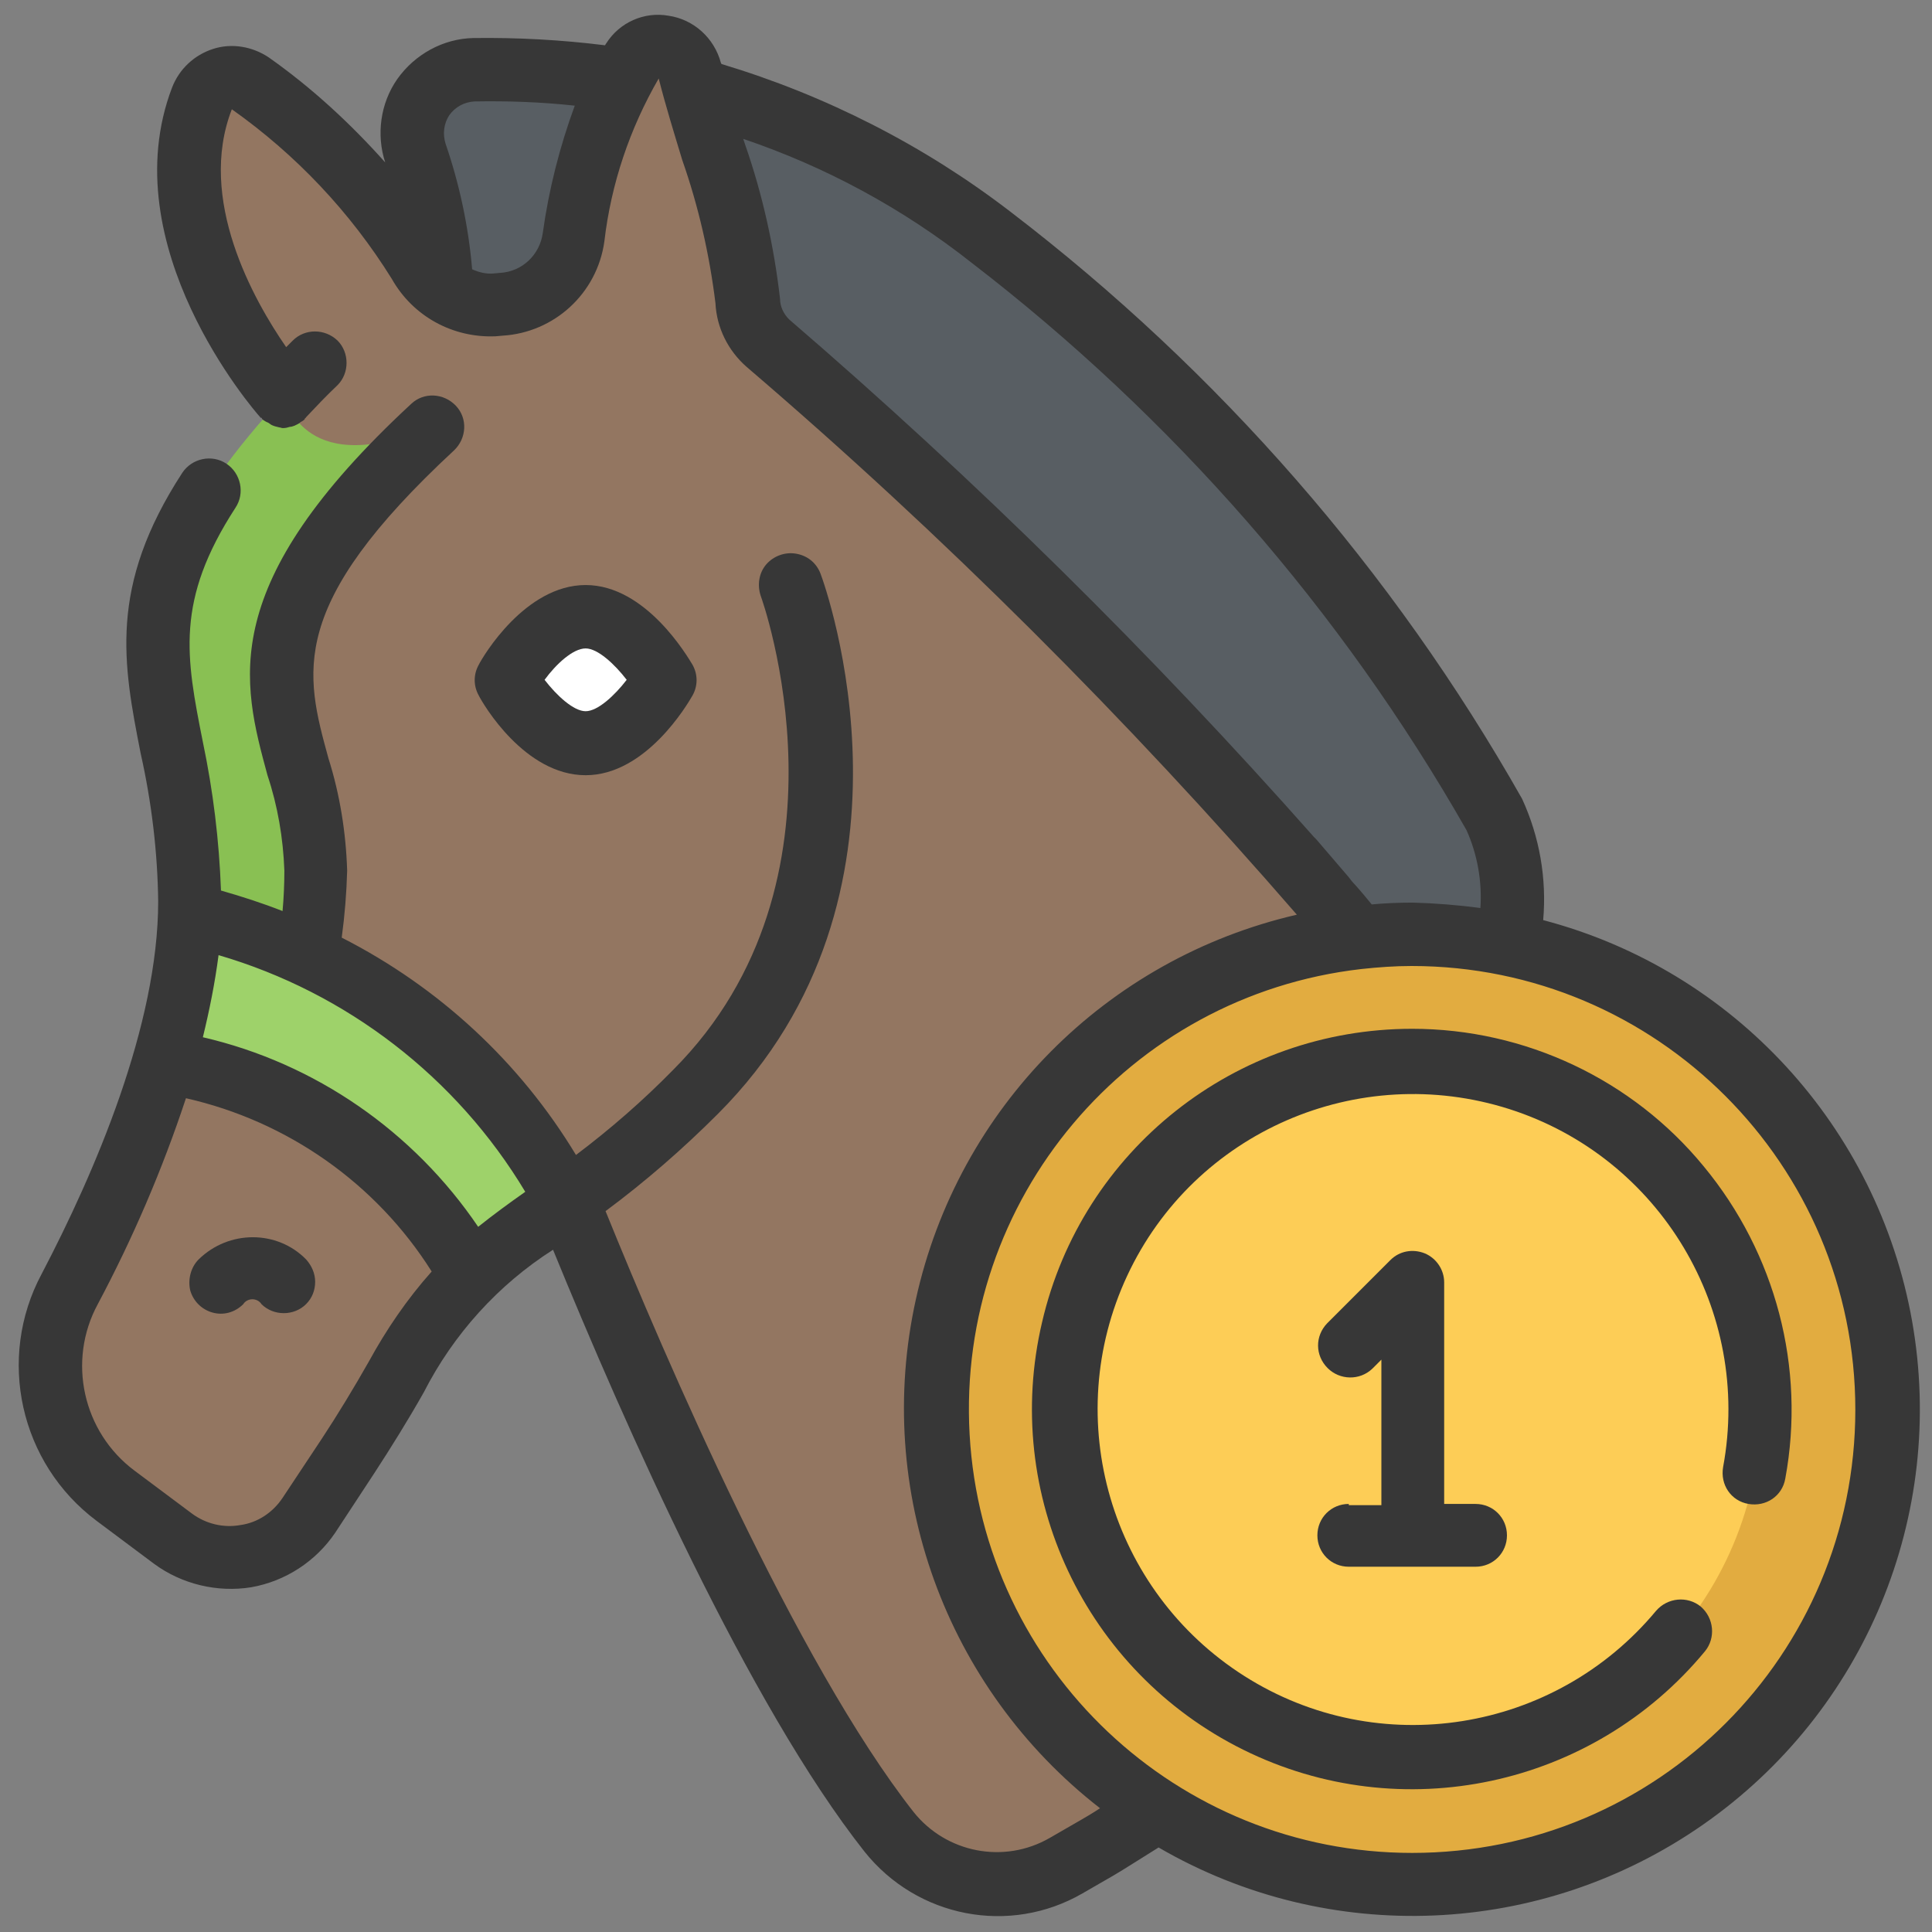
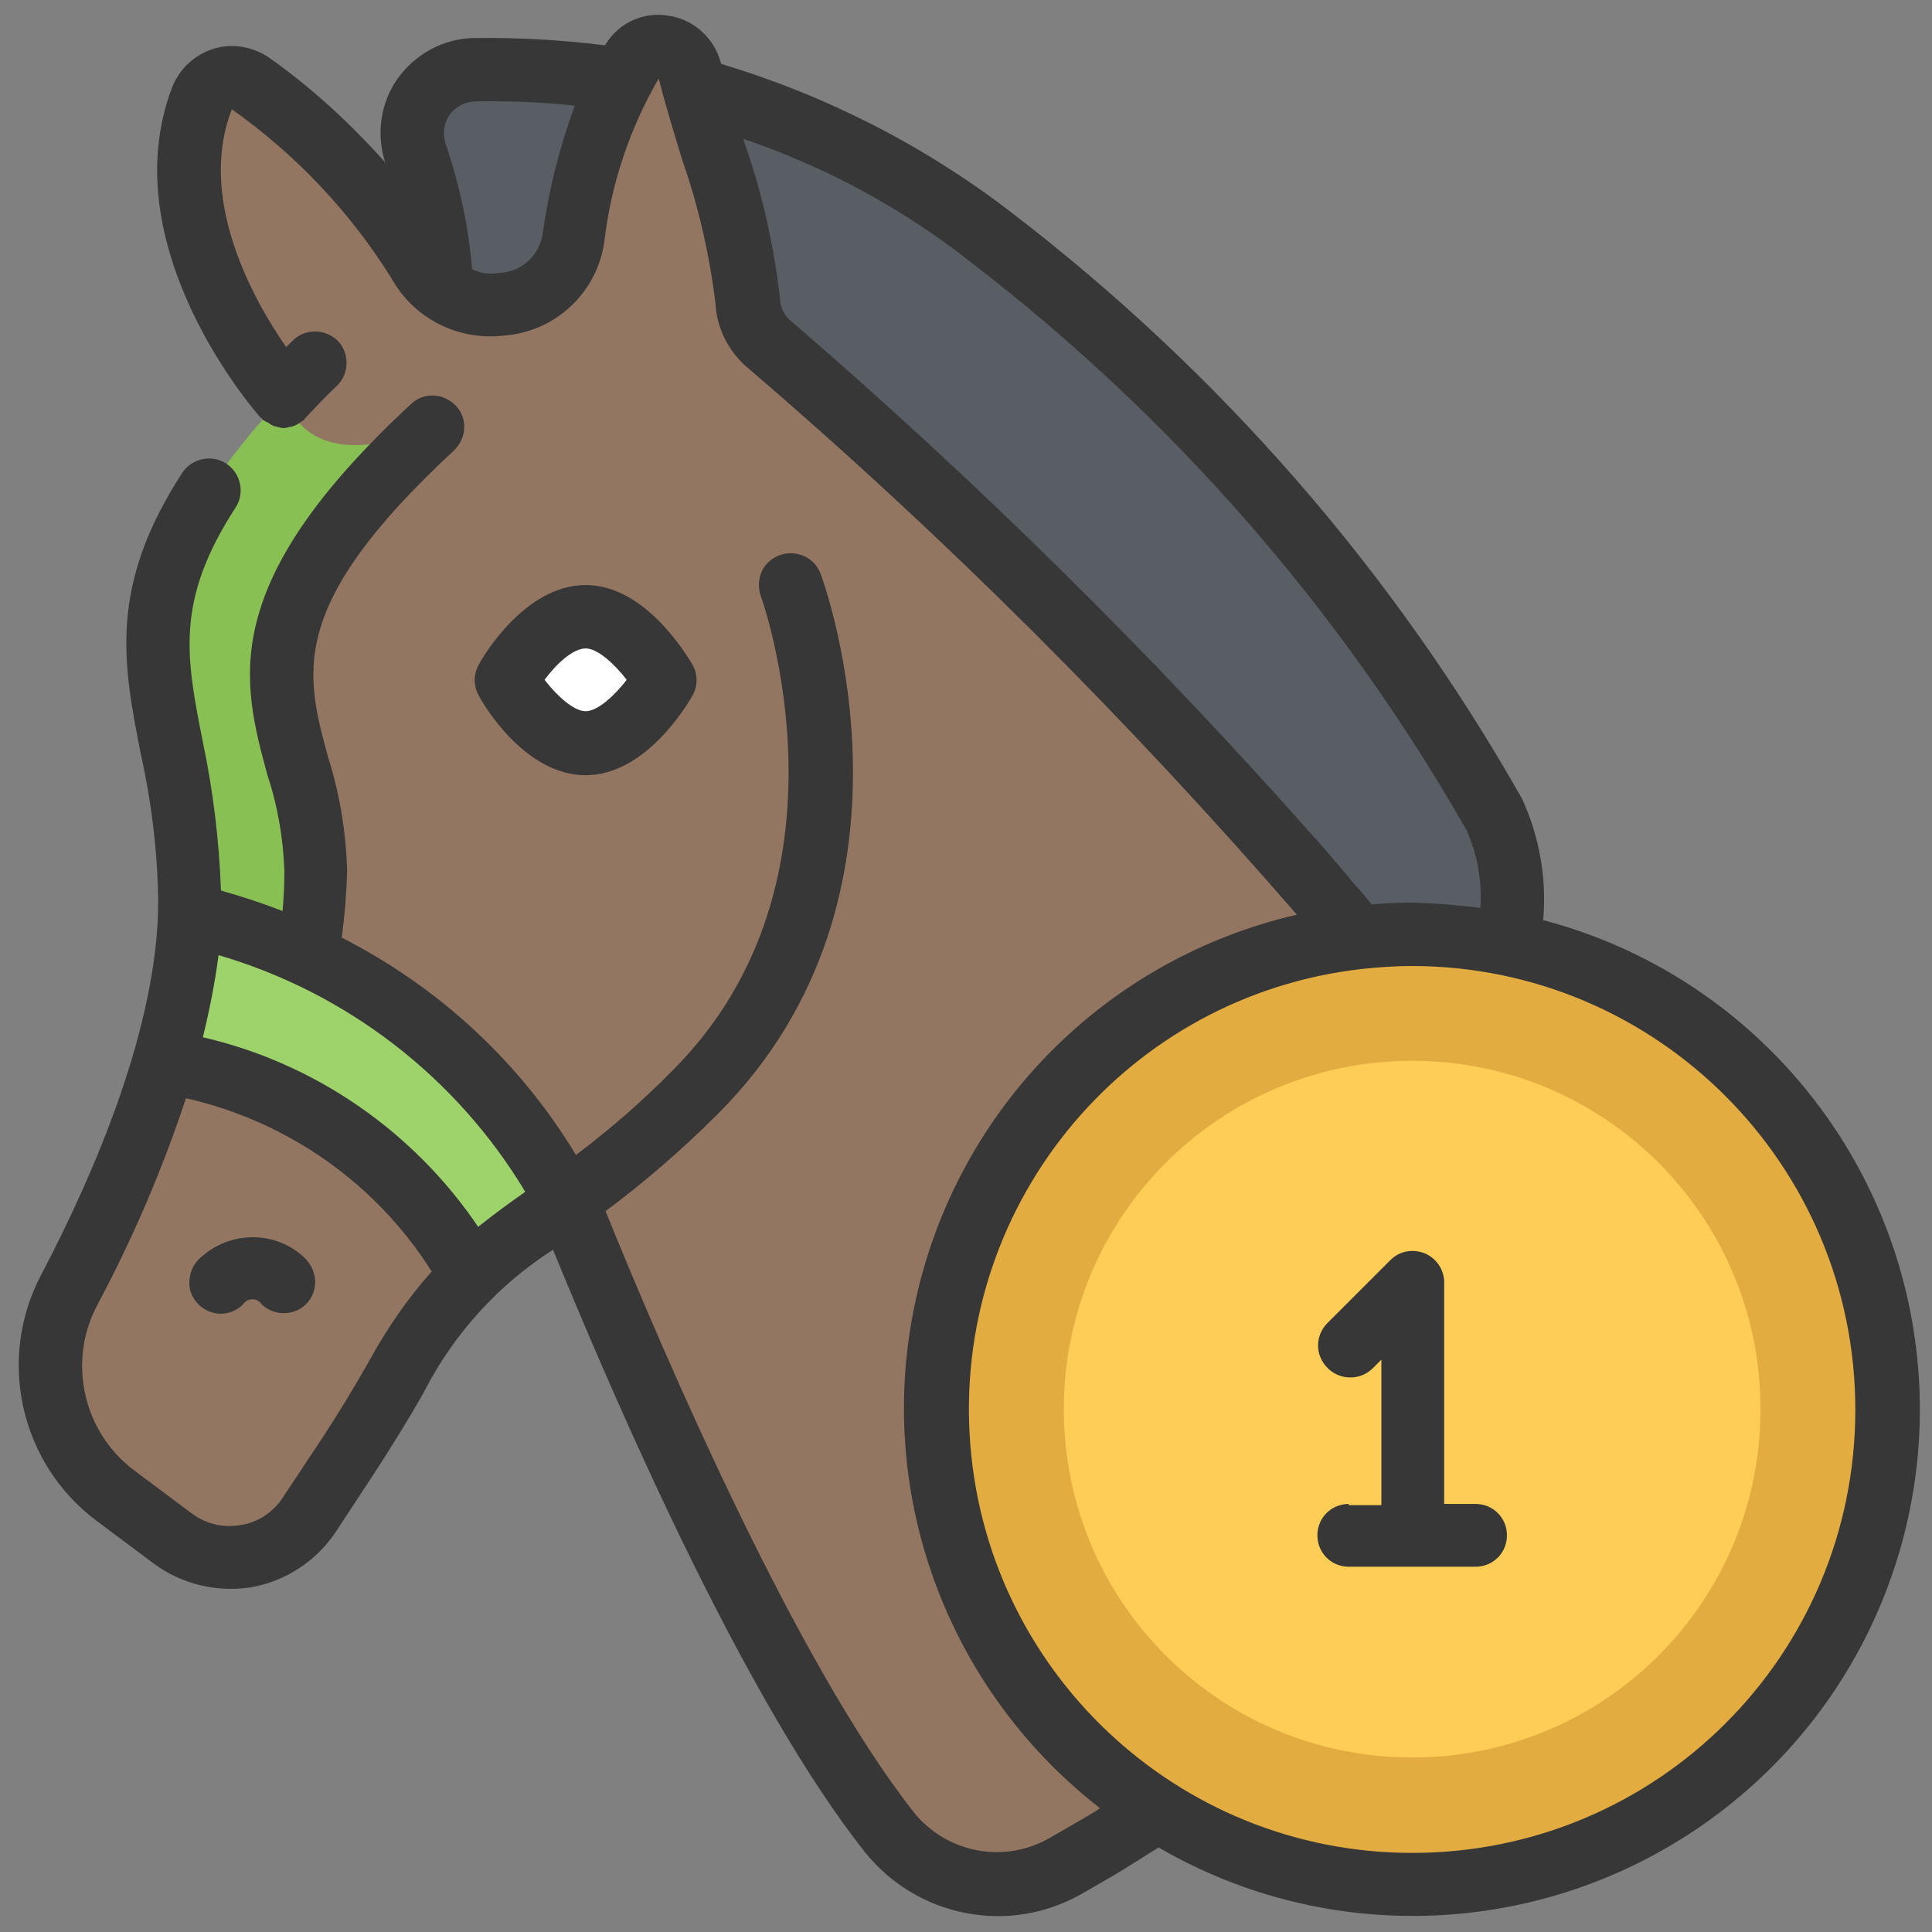
<svg xmlns="http://www.w3.org/2000/svg" version="1.1" id="Layer_1" x="0px" y="0px" viewBox="0 0 320 320" style="enable-background:new 0 0 320 320;" xml:space="preserve">
  <rect x="0" y="0" width="320" height="320" fill="#808080" stroke="none" />
  <style type="text/css">
	.st0{fill:#585E63;}
	.st1{fill:#937661;}
	.st2{fill:#FFFFFF;}
	.st3{fill:#E2AC40;}
	.st4{fill:#FDCD56;}
	.st5{fill:#9ED26A;}
	.st6{fill:#89C053;}
	.st7{fill:#373737;}
</style>
  <path class="st0" d="M73.2,47.6c-0.5-7.6-1.9-15-4.3-22.2c-1.1-3.2-0.6-6.7,1.3-9.4c1.9-2.8,5.1-4.4,8.4-4.5  c8.2-0.2,16.4,0.3,24.5,1.5l12.1,1.8c17.6,4.9,34.2,13.2,48.7,24.3c34,26,62.4,58.5,83.5,95.7c2.5,6.9,3.3,14.2,2.5,21.5  c-5.3-1.1-10.6-1.6-16-1.6c-3,0-6,0.2-8.9,0.6h-0.2C198.2,123.6,91.1,67.2,71.3,55C69.3,53.8,73.4,47.8,73.2,47.6z" />
  <path class="st1" d="M224.8,155.3l-33,144.6c-3.6,2.3-7.8,4.9-10,6.2l-5.2,3c-9.8,5.6-22.3,3.3-29.4-5.6  c-18.3-23.3-38.1-67.8-49.5-95.1c-1.4-3.5-2.7-6.6-3.8-9.4c-11.2,7.9-19,12.4-28.3,29.2c-2.5,4.4-5.1,8.8-8,13.1l-6.6,9.9  c-2.4,3.6-6.2,6-10.4,6.8c-4.3,0.7-8.6-0.3-12.1-2.9l-9.5-7.1c-10.6-8-13.8-22.5-7.6-34.3c9-17.1,19.9-42.5,19.9-64.1  c0-35.1-19.2-46.2,15.7-83.8c0,0,0-0.1-0.1-0.1c-2.3-2.7-4.4-5.7-6.2-8.7c-5.9-9.6-13-25.4-7.3-40.4c0.6-1.5,1.9-2.7,3.5-3.2  c1.6-0.5,3.3-0.2,4.7,0.7c11.2,7.9,20.7,18,28,29.7c0.9,1.6,2.1,3,3.6,4.1c2.5,2,5.6,3,8.8,2.8l1.1-0.1c6.1-0.3,11.2-5,12-11.1  c1.2-9.2,3.9-18.1,8-26.3c0.6-1,1.2-2,1.7-2.9c1.2-1.7,3.3-2.6,5.3-2.2c2,0.4,3.7,1.9,4.2,3.9c0.3,1,0.5,2,0.8,3  c0.8,3.1,1.7,6.1,2.6,9.1c0.3,0.8,0.6,1.7,0.8,2.6c0.5,1.6,1,3.1,1.4,4.7c1.9,6.1,3.2,12.4,3.9,18.7c0.1,2.7,1.4,5.2,3.4,7  C162.1,87.3,194.7,120.1,224.8,155.3z" />
-   <path class="st1" d="M156,222.9c-0.5,3.5-0.7,7-0.7,10.5" />
  <path class="st2" d="M110.1,112.6c0,0-5.9,10.5-13.1,10.5c-7.2,0-13.1-10.5-13.1-10.5s5.9-10.5,13.1-10.5  C104.2,102.2,110.1,112.6,110.1,112.6z" />
  <path class="st3" d="M312.6,233.4c0,43.5-35.2,78.7-78.7,78.7c-43.4-0.1-78.7-35.3-78.7-78.7c0-3.5,0.2-7,0.7-10.5  c3.2-23.9,17.2-45,38-57.2c5.6-3.3,11.5-5.9,17.7-7.8c4.3-1.3,8.7-2.2,13.1-2.6h0.2c3-0.4,5.9-0.6,8.9-0.6c5.4,0,10.7,0.5,16,1.6  C286.4,163.9,312.6,196.1,312.6,233.4z" />
  <path class="st4" d="M291.6,233.4c0,31.9-25.8,57.7-57.7,57.7c-31.9,0-57.7-25.8-57.7-57.7c0-31.9,25.8-57.7,57.7-57.7  C265.8,175.7,291.6,201.5,291.6,233.4z" />
  <path class="st5" d="M94,198.9c-5.5,3.6-10.7,7.6-15.6,12C66.6,193,48,180.5,27,176.4c2.5-8.1,4-16.5,4.4-25  C58.2,157.2,81.1,174.6,94,198.9z" />
  <path class="st6" d="M52.3,144.1c0,4.7-0.4,9.4-1.3,14c-6.3-2.9-12.9-5.2-19.7-6.8c0.1-0.7,0.1-1.3,0.1-2  c0-35.1-19.2-46.2,15.7-83.8c0.3,1.2,3.7,14.1,24.6,5C30.8,108.5,52.3,120,52.3,144.1z" />
  <g>
    <path class="st7" d="M97,128.4c10,0,16.9-11.8,17.7-13.2c0.9-1.6,0.9-3.5,0-5.1c-0.8-1.3-7.7-13.2-17.7-13.2S80,108.7,79.3,110.1   c-0.9,1.6-0.9,3.5,0,5.1C80,116.6,86.9,128.4,97,128.4z M97,107.4c2,0,4.8,2.6,6.8,5.2c-2,2.6-4.8,5.2-6.8,5.2   c-2,0-4.8-2.6-6.8-5.2C92.1,110,94.9,107.4,97,107.4L97,107.4z" />
    <path class="st7" d="M255.6,152.4c0.6-6.9-0.6-13.8-3.5-20.1c-21.4-37.8-50.2-70.8-84.7-97.2c-14.3-11-30.6-19.3-47.9-24.5   l-0.1-0.2c-1.1-4.1-4.5-7.2-8.7-7.8c-4-0.7-8.1,1.1-10.3,4.6c-0.1,0.1-0.1,0.2-0.2,0.3C93,6.6,85.7,6.2,78.4,6.3   c-5,0.1-9.7,2.7-12.6,6.8c-2.8,4-3.5,9.2-2,13.8c-5.8-6.5-12.2-12.4-19.3-17.4c-2.7-1.8-6.1-2.4-9.2-1.4s-5.6,3.3-6.8,6.4   c-10,26.2,13.5,53.4,14.6,54.6c0,0.1,0.1,0.1,0.2,0.1c0.1,0.1,0.1,0.2,0.2,0.3c0.3,0.2,0.6,0.4,0.9,0.5c0.2,0.1,0.4,0.3,0.6,0.4   c0.4,0.2,0.9,0.3,1.3,0.4c0.2,0,0.3,0.1,0.5,0.1c0.1,0,0.2,0,0.2,0c0.3,0,0.7-0.1,1-0.2c0.3,0,0.5-0.1,0.8-0.2   c0.4-0.2,0.7-0.3,1-0.6c0.2-0.1,0.4-0.2,0.6-0.4c0.1-0.1,0.1-0.1,0.1-0.2c0.1-0.1,0.2-0.1,0.2-0.2c1.6-1.7,3.3-3.5,5.2-5.3   c2-2,2-5.4,0-7.4c-2.1-2-5.4-2-7.4,0c-0.4,0.4-0.7,0.7-1.1,1.1c-5.4-7.8-14.8-24.5-9-39.4c10.6,7.5,19.6,17,26.5,28.1   c3.5,6.2,10.1,9.8,17.2,9.5l1.1-0.1c8.6-0.5,15.7-7,16.9-15.6c1.1-9.5,4.2-18.7,9-27c1.2,4.7,2.6,9.2,3.9,13.5   c2.7,7.7,4.5,15.6,5.5,23.7c0.2,4.1,2.1,7.9,5.2,10.6c32.6,27.9,63,58.3,91.1,90.7c-31.6,7.3-56.1,32-63.1,63.7   c-7,31.6,4.9,64.4,30.5,84.3c-1.2,0.8-2.4,1.5-3.1,1.9l-5.2,3c-7.6,4.4-17.2,2.5-22.6-4.3c-19.4-24.7-41.2-75.3-51-99.5   c6.6-4.9,12.8-10.3,18.6-16.1c36.2-36.2,17.8-87.4,17-89.5c-0.7-1.8-2.2-3-4.1-3.3c-1.8-0.3-3.7,0.4-4.9,1.8   c-1.2,1.4-1.5,3.4-0.9,5.2c0.2,0.5,16.9,47-14.5,78.5c-5,5.1-10.4,9.8-16.1,14.1c-9.3-15.4-22.7-27.8-38.8-36   c0.5-3.7,0.8-7.4,0.9-11.1c-0.2-6.3-1.2-12.6-3.1-18.6c-3.9-14.2-6.9-25.3,20.8-51c2.1-2,2.3-5.3,0.3-7.4c-2-2.1-5.3-2.3-7.4-0.3   c-32.4,30-28,46-23.8,61.5c1.7,5.1,2.6,10.4,2.8,15.8c0,2.2-0.1,4.5-0.3,6.7c-3.3-1.3-6.7-2.4-10.2-3.4c-0.3-8.3-1.3-16.5-3-24.6   C30.8,108.8,29,99.5,39,84.1c1.6-2.4,0.9-5.7-1.5-7.3c-2.4-1.6-5.7-0.9-7.3,1.5c-12.3,18.9-9.8,31.7-6.9,46.5   c1.8,8,2.8,16.3,2.9,24.5c0,20.5-10.5,44.9-19.3,61.7c-7.5,14-3.6,31.4,9.1,40.9l9.5,7.1c4.6,3.4,10.5,4.8,16.1,3.9   c5.7-1,10.7-4.3,13.9-9L62,244c2.8-4.3,5.6-8.8,8.2-13.4c4.9-9.6,12.3-17.8,21.4-23.6c11.9,29.1,32.4,75.4,51.6,99.7   c8.7,10.9,24,13.9,36.1,6.9l5.2-3c1.7-1,4.5-2.8,7.4-4.6c28.2,16.4,63.4,14.9,90.2-3.8s40.3-51.2,34.6-83.4   C311,186.7,287.2,160.7,255.6,152.4z M89.9,38.6c-0.5,3.6-3.4,6.4-7.1,6.6l-1.1,0.1c-1.2,0.1-2.4-0.2-3.5-0.7   c-0.6-7.1-2.1-14.1-4.4-20.8c-0.5-1.6-0.3-3.3,0.6-4.7c1-1.4,2.5-2.2,4.2-2.3c5.5-0.1,11.1,0.1,16.6,0.7   C92.7,24.3,90.9,31.4,89.9,38.6z M87,197.4c-2.7,1.9-5.3,3.8-7.8,5.8c-10.7-15.8-27-27.1-45.6-31.4c1.1-4.5,2-9,2.6-13.6   C57.4,164.4,75.6,178.4,87,197.4z M61.1,225.5c-2.5,4.4-5.1,8.7-7.8,12.8l-6.5,9.8c-1.6,2.4-4.1,4.1-7,4.5c-2.8,0.5-5.7-0.2-8-1.9   l-9.5-7.1c-8.6-6.4-11.2-18.2-6.1-27.6c5.8-10.9,10.7-22.3,14.6-34.1c16.8,3.8,31.5,14.1,40.7,28.7C67.4,215.2,64,220.2,61.1,225.5   z M160.9,43.5c33.3,25.6,61.2,57.5,82,94c1.8,4,2.6,8.5,2.3,12.9c-3.7-0.5-7.5-0.8-11.2-0.9c-2.4,0-4.6,0.1-6.8,0.3   c-0.9-1.1-1.8-2.2-2.8-3.3c-0.4-0.4-0.7-0.8-1-1.2c-1.8-2.1-3.6-4.2-5.4-6.3l-0.4-0.4c-27-30.5-56-59.1-86.9-85.7   c-0.9-0.9-1.5-2.1-1.5-3.4c-1-8.7-2.9-17.3-5.8-25.6c-0.1-0.3-0.2-0.6-0.3-0.9C136.7,27.6,149.5,34.5,160.9,43.5z M233.9,306.9   c-38.9,0-71.1-30.4-73.3-69.3s26.3-72.7,64.9-77.1c2.8-0.3,5.5-0.5,8.3-0.5c40.6,0,73.5,32.9,73.5,73.5S274.5,306.9,233.9,306.9z" />
-     <path class="st7" d="M233.9,170.4c-29.3,0-54.7,20.1-61.3,48.6c-6.7,28.5,7.1,57.8,33.3,70.8c26.2,13,57.9,6.2,76.5-16.3   c1.8-2.2,1.5-5.5-0.7-7.4c-2.2-1.8-5.5-1.5-7.4,0.7c-16.8,20.2-46,24.9-68.2,10.8c-22.2-14.1-30.5-42.5-19.4-66.3   c11.1-23.8,38.2-35.6,63.3-27.6c25,8,40.2,33.4,35.4,59.3c-0.5,2.9,1.3,5.6,4.2,6.1c2.9,0.5,5.6-1.3,6.1-4.2   c3.4-18.4-1.6-37.3-13.5-51.7C270.4,178.8,252.6,170.4,233.9,170.4z" />
    <path class="st7" d="M223.4,249.1c-2.9,0-5.2,2.3-5.2,5.2c0,2.9,2.3,5.2,5.2,5.2h21c2.9,0,5.2-2.3,5.2-5.2c0-2.9-2.3-5.2-5.2-5.2   h-5.2v-36.7c0-2.1-1.3-4-3.2-4.8c-2-0.8-4.2-0.4-5.7,1.1l-10.5,10.5c-2,2.1-2,5.3,0.1,7.4c2,2,5.3,2.1,7.4,0.1l1.5-1.5v24.1H223.4z   " />
    <path class="st7" d="M32.9,208.6c-1.3,1.3-1.8,3.3-1.4,5.1c0.5,1.8,1.9,3.2,3.7,3.7c1.8,0.5,3.7,0,5.1-1.4c0.3-0.5,0.9-0.8,1.5-0.8   c0.6,0,1.2,0.3,1.5,0.8c2,2,5.4,2,7.4,0c1-1,1.5-2.3,1.5-3.7s-0.6-2.7-1.5-3.7C45.9,203.7,37.9,203.7,32.9,208.6z" />
  </g>
</svg>